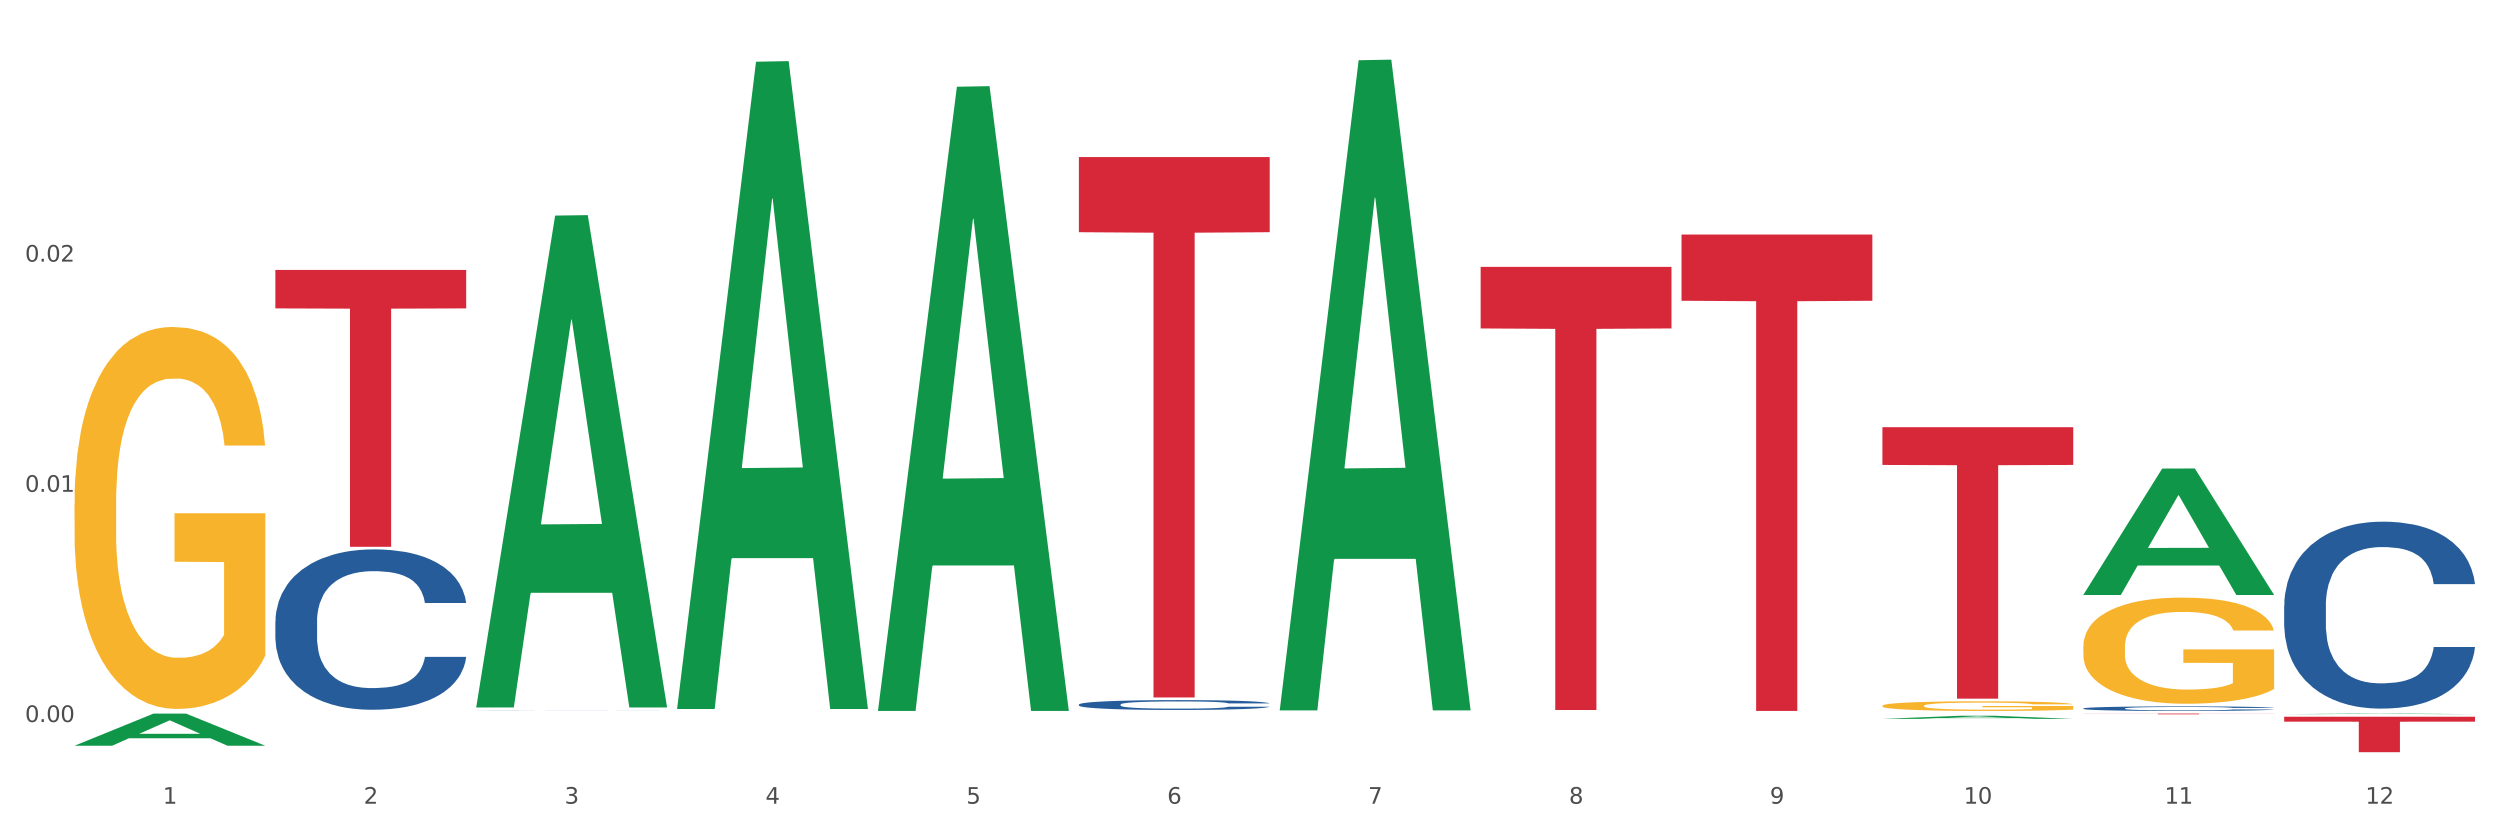
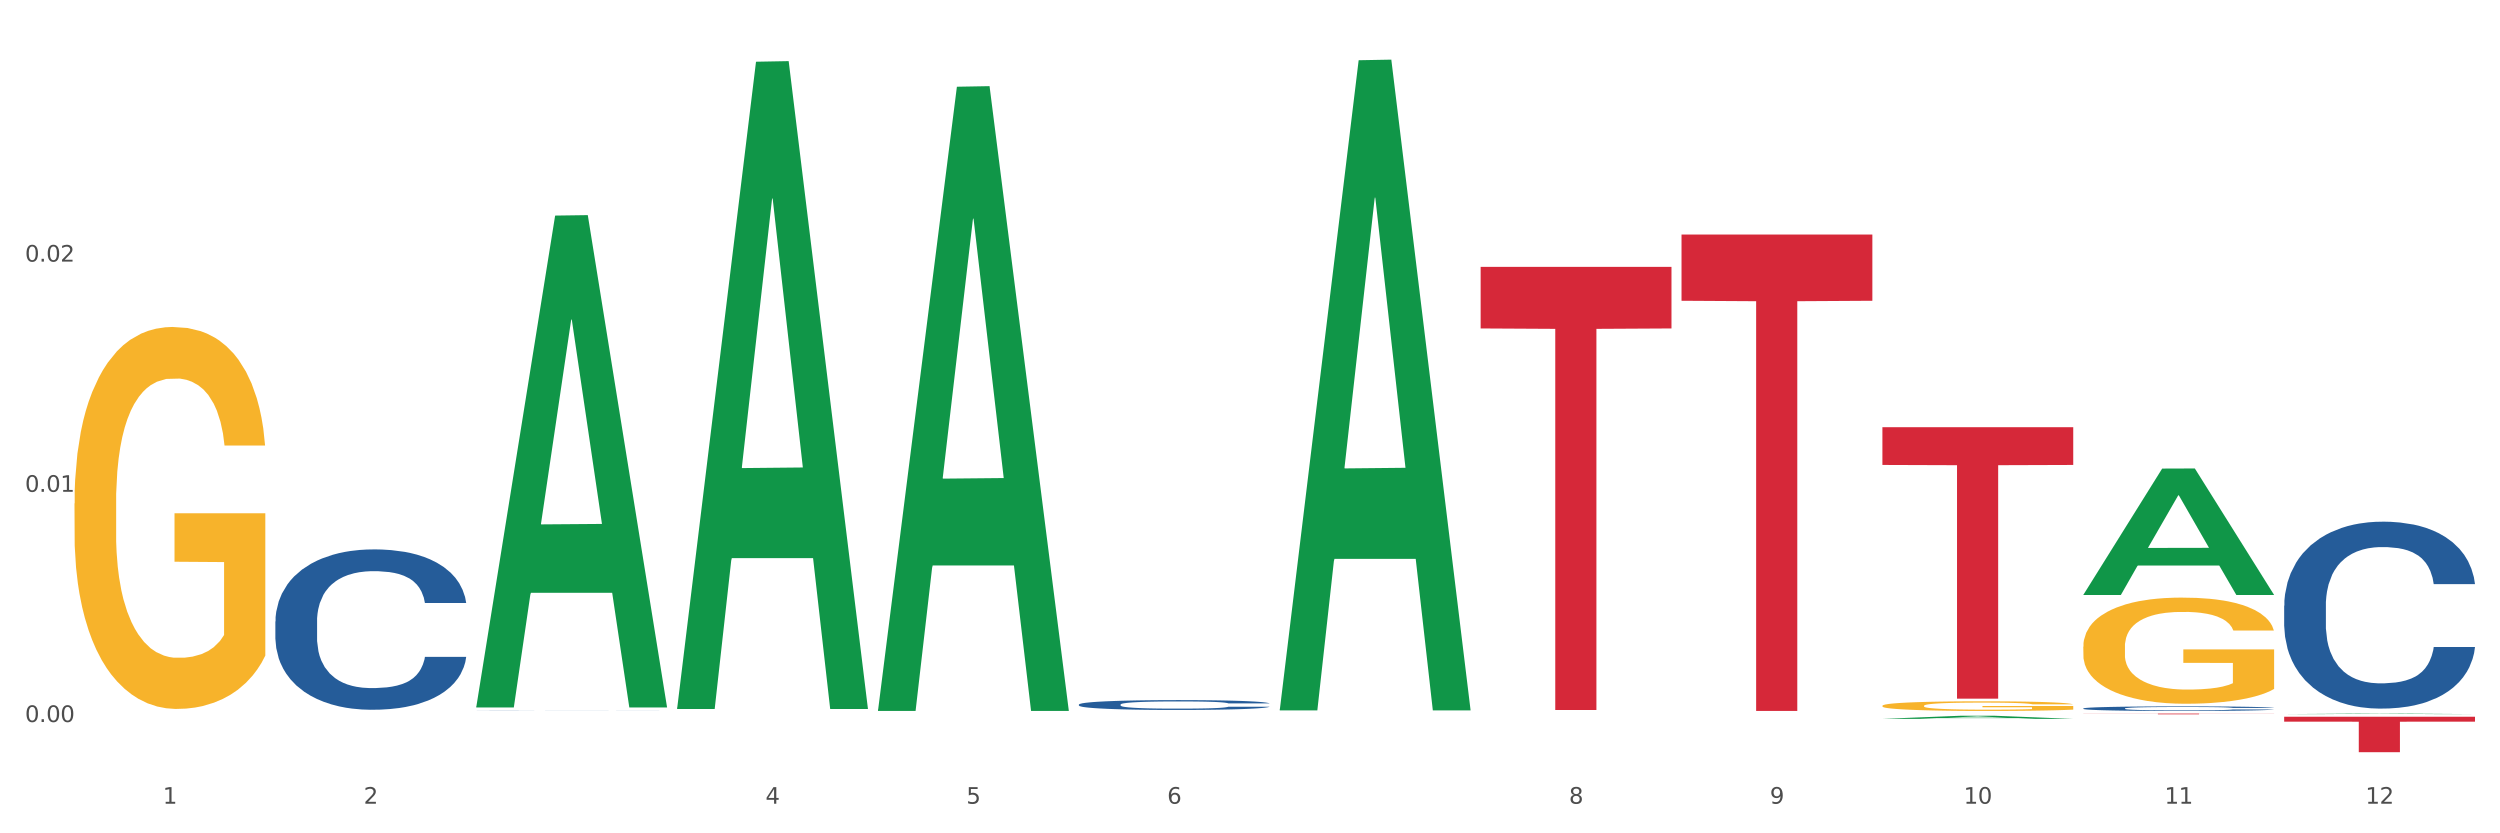
<svg xmlns="http://www.w3.org/2000/svg" xmlns:xlink="http://www.w3.org/1999/xlink" width="1080pt" height="360pt" viewBox="0 0 1080 360" version="1.1">
  <rect x="0" y="0" width="1080" height="360" fill="#333333" stroke="none" />
  <defs>
    <style type="text/css">*{stroke-linejoin: round; stroke-linecap: butt}</style>
  </defs>
  <g id="figure_1">
    <g id="patch_1">
      <path d="M 0 360  L 1080 360  L 1080 0  L 0 0  z " style="fill: #ffffff; stroke: #ffffff; stroke-linejoin: miter" />
    </g>
    <g id="axes_1">
      <g id="matplotlib.axis_1">
        <g id="xtick_1">
          <g id="text_1">
            <g style="fill: #4d4d4d" transform="translate(70.342 347.204) scale(0.096 -0.096)">
              <defs>
                <path id="DejaVuSans-31" d="M 794 531  L 1825 531  L 1825 4091  L 703 3866  L 703 4441  L 1819 4666  L 2450 4666  L 2450 531  L 3481 531  L 3481 0  L 794 0  L 794 531  z " transform="scale(0.016)" />
              </defs>
              <use xlink:href="#DejaVuSans-31" />
            </g>
          </g>
        </g>
        <g id="xtick_2">
          <g id="text_2">
            <g style="fill: #4d4d4d" transform="translate(157.122 347.204) scale(0.096 -0.096)">
              <defs>
                <path id="DejaVuSans-32" d="M 1228 531  L 3431 531  L 3431 0  L 469 0  L 469 531  Q 828 903 1448 1529  Q 2069 2156 2228 2338  Q 2531 2678 2651 2914  Q 2772 3150 2772 3378  Q 2772 3750 2511 3984  Q 2250 4219 1831 4219  Q 1534 4219 1204 4116  Q 875 4013 500 3803  L 500 4441  Q 881 4594 1212 4672  Q 1544 4750 1819 4750  Q 2544 4750 2975 4387  Q 3406 4025 3406 3419  Q 3406 3131 3298 2873  Q 3191 2616 2906 2266  Q 2828 2175 2409 1742  Q 1991 1309 1228 531  z " transform="scale(0.016)" />
              </defs>
              <use xlink:href="#DejaVuSans-32" />
            </g>
          </g>
        </g>
        <g id="xtick_3">
          <g id="text_3">
            <g style="fill: #4d4d4d" transform="translate(243.902 347.204) scale(0.096 -0.096)">
              <defs>
-                 <path id="DejaVuSans-33" d="M 2597 2516  Q 3050 2419 3304 2112  Q 3559 1806 3559 1356  Q 3559 666 3084 287  Q 2609 -91 1734 -91  Q 1441 -91 1130 -33  Q 819 25 488 141  L 488 750  Q 750 597 1062 519  Q 1375 441 1716 441  Q 2309 441 2620 675  Q 2931 909 2931 1356  Q 2931 1769 2642 2001  Q 2353 2234 1838 2234  L 1294 2234  L 1294 2753  L 1863 2753  Q 2328 2753 2575 2939  Q 2822 3125 2822 3475  Q 2822 3834 2567 4026  Q 2313 4219 1838 4219  Q 1578 4219 1281 4162  Q 984 4106 628 3988  L 628 4550  Q 988 4650 1302 4700  Q 1616 4750 1894 4750  Q 2613 4750 3031 4423  Q 3450 4097 3450 3541  Q 3450 3153 3228 2886  Q 3006 2619 2597 2516  z " transform="scale(0.016)" />
-               </defs>
+                 </defs>
              <use xlink:href="#DejaVuSans-33" />
            </g>
          </g>
        </g>
        <g id="xtick_4">
          <g id="text_4">
            <g style="fill: #4d4d4d" transform="translate(330.683 347.204) scale(0.096 -0.096)">
              <defs>
                <path id="DejaVuSans-34" d="M 2419 4116  L 825 1625  L 2419 1625  L 2419 4116  z M 2253 4666  L 3047 4666  L 3047 1625  L 3713 1625  L 3713 1100  L 3047 1100  L 3047 0  L 2419 0  L 2419 1100  L 313 1100  L 313 1709  L 2253 4666  z " transform="scale(0.016)" />
              </defs>
              <use xlink:href="#DejaVuSans-34" />
            </g>
          </g>
        </g>
        <g id="xtick_5">
          <g id="text_5">
            <g style="fill: #4d4d4d" transform="translate(417.463 347.204) scale(0.096 -0.096)">
              <defs>
                <path id="DejaVuSans-35" d="M 691 4666  L 3169 4666  L 3169 4134  L 1269 4134  L 1269 2991  Q 1406 3038 1543 3061  Q 1681 3084 1819 3084  Q 2600 3084 3056 2656  Q 3513 2228 3513 1497  Q 3513 744 3044 326  Q 2575 -91 1722 -91  Q 1428 -91 1123 -41  Q 819 9 494 109  L 494 744  Q 775 591 1075 516  Q 1375 441 1709 441  Q 2250 441 2565 725  Q 2881 1009 2881 1497  Q 2881 1984 2565 2268  Q 2250 2553 1709 2553  Q 1456 2553 1204 2497  Q 953 2441 691 2322  L 691 4666  z " transform="scale(0.016)" />
              </defs>
              <use xlink:href="#DejaVuSans-35" />
            </g>
          </g>
        </g>
        <g id="xtick_6">
          <g id="text_6">
            <g style="fill: #4d4d4d" transform="translate(504.243 347.204) scale(0.096 -0.096)">
              <defs>
                <path id="DejaVuSans-36" d="M 2113 2584  Q 1688 2584 1439 2293  Q 1191 2003 1191 1497  Q 1191 994 1439 701  Q 1688 409 2113 409  Q 2538 409 2786 701  Q 3034 994 3034 1497  Q 3034 2003 2786 2293  Q 2538 2584 2113 2584  z M 3366 4563  L 3366 3988  Q 3128 4100 2886 4159  Q 2644 4219 2406 4219  Q 1781 4219 1451 3797  Q 1122 3375 1075 2522  Q 1259 2794 1537 2939  Q 1816 3084 2150 3084  Q 2853 3084 3261 2657  Q 3669 2231 3669 1497  Q 3669 778 3244 343  Q 2819 -91 2113 -91  Q 1303 -91 875 529  Q 447 1150 447 2328  Q 447 3434 972 4092  Q 1497 4750 2381 4750  Q 2619 4750 2861 4703  Q 3103 4656 3366 4563  z " transform="scale(0.016)" />
              </defs>
              <use xlink:href="#DejaVuSans-36" />
            </g>
          </g>
        </g>
        <g id="xtick_7">
          <g id="text_7">
            <g style="fill: #4d4d4d" transform="translate(591.024 347.204) scale(0.096 -0.096)">
              <defs>
-                 <path id="DejaVuSans-37" d="M 525 4666  L 3525 4666  L 3525 4397  L 1831 0  L 1172 0  L 2766 4134  L 525 4134  L 525 4666  z " transform="scale(0.016)" />
-               </defs>
+                 </defs>
              <use xlink:href="#DejaVuSans-37" />
            </g>
          </g>
        </g>
        <g id="xtick_8">
          <g id="text_8">
            <g style="fill: #4d4d4d" transform="translate(677.804 347.204) scale(0.096 -0.096)">
              <defs>
                <path id="DejaVuSans-38" d="M 2034 2216  Q 1584 2216 1326 1975  Q 1069 1734 1069 1313  Q 1069 891 1326 650  Q 1584 409 2034 409  Q 2484 409 2743 651  Q 3003 894 3003 1313  Q 3003 1734 2745 1975  Q 2488 2216 2034 2216  z M 1403 2484  Q 997 2584 770 2862  Q 544 3141 544 3541  Q 544 4100 942 4425  Q 1341 4750 2034 4750  Q 2731 4750 3128 4425  Q 3525 4100 3525 3541  Q 3525 3141 3298 2862  Q 3072 2584 2669 2484  Q 3125 2378 3379 2068  Q 3634 1759 3634 1313  Q 3634 634 3220 271  Q 2806 -91 2034 -91  Q 1263 -91 848 271  Q 434 634 434 1313  Q 434 1759 690 2068  Q 947 2378 1403 2484  z M 1172 3481  Q 1172 3119 1398 2916  Q 1625 2713 2034 2713  Q 2441 2713 2670 2916  Q 2900 3119 2900 3481  Q 2900 3844 2670 4047  Q 2441 4250 2034 4250  Q 1625 4250 1398 4047  Q 1172 3844 1172 3481  z " transform="scale(0.016)" />
              </defs>
              <use xlink:href="#DejaVuSans-38" />
            </g>
          </g>
        </g>
        <g id="xtick_9">
          <g id="text_9">
            <g style="fill: #4d4d4d" transform="translate(764.584 347.204) scale(0.096 -0.096)">
              <defs>
                <path id="DejaVuSans-39" d="M 703 97  L 703 672  Q 941 559 1184 500  Q 1428 441 1663 441  Q 2288 441 2617 861  Q 2947 1281 2994 2138  Q 2813 1869 2534 1725  Q 2256 1581 1919 1581  Q 1219 1581 811 2004  Q 403 2428 403 3163  Q 403 3881 828 4315  Q 1253 4750 1959 4750  Q 2769 4750 3195 4129  Q 3622 3509 3622 2328  Q 3622 1225 3098 567  Q 2575 -91 1691 -91  Q 1453 -91 1209 -44  Q 966 3 703 97  z M 1959 2075  Q 2384 2075 2632 2365  Q 2881 2656 2881 3163  Q 2881 3666 2632 3958  Q 2384 4250 1959 4250  Q 1534 4250 1286 3958  Q 1038 3666 1038 3163  Q 1038 2656 1286 2365  Q 1534 2075 1959 2075  z " transform="scale(0.016)" />
              </defs>
              <use xlink:href="#DejaVuSans-39" />
            </g>
          </g>
        </g>
        <g id="xtick_10">
          <g id="text_10">
            <g style="fill: #4d4d4d" transform="translate(848.311 347.204) scale(0.096 -0.096)">
              <defs>
                <path id="DejaVuSans-30" d="M 2034 4250  Q 1547 4250 1301 3770  Q 1056 3291 1056 2328  Q 1056 1369 1301 889  Q 1547 409 2034 409  Q 2525 409 2770 889  Q 3016 1369 3016 2328  Q 3016 3291 2770 3770  Q 2525 4250 2034 4250  z M 2034 4750  Q 2819 4750 3233 4129  Q 3647 3509 3647 2328  Q 3647 1150 3233 529  Q 2819 -91 2034 -91  Q 1250 -91 836 529  Q 422 1150 422 2328  Q 422 3509 836 4129  Q 1250 4750 2034 4750  z " transform="scale(0.016)" />
              </defs>
              <use xlink:href="#DejaVuSans-31" />
              <use xlink:href="#DejaVuSans-30" transform="translate(63.623 0)" />
            </g>
          </g>
        </g>
        <g id="xtick_11">
          <g id="text_11">
            <g style="fill: #4d4d4d" transform="translate(935.091 347.204) scale(0.096 -0.096)">
              <use xlink:href="#DejaVuSans-31" />
              <use xlink:href="#DejaVuSans-31" transform="translate(63.623 0)" />
            </g>
          </g>
        </g>
        <g id="xtick_12">
          <g id="text_12">
            <g style="fill: #4d4d4d" transform="translate(1021.871 347.204) scale(0.096 -0.096)">
              <use xlink:href="#DejaVuSans-31" />
              <use xlink:href="#DejaVuSans-32" transform="translate(63.623 0)" />
            </g>
          </g>
        </g>
        <g id="xtick_13" />
        <g id="xtick_14" />
        <g id="xtick_15" />
        <g id="xtick_16" />
        <g id="xtick_17" />
        <g id="xtick_18" />
        <g id="xtick_19" />
        <g id="xtick_20" />
        <g id="xtick_21" />
        <g id="xtick_22" />
        <g id="xtick_23" />
      </g>
      <g id="matplotlib.axis_2">
        <g id="ytick_1">
          <g id="text_13">
            <g style="fill: #4d4d4d" transform="translate(10.8 311.912) scale(0.096 -0.096)">
              <defs>
                <path id="DejaVuSans-2e" d="M 684 794  L 1344 794  L 1344 0  L 684 0  L 684 794  z " transform="scale(0.016)" />
              </defs>
              <use xlink:href="#DejaVuSans-30" />
              <use xlink:href="#DejaVuSans-2e" transform="translate(63.623 0)" />
              <use xlink:href="#DejaVuSans-30" transform="translate(95.41 0)" />
              <use xlink:href="#DejaVuSans-30" transform="translate(159.033 0)" />
            </g>
          </g>
        </g>
        <g id="ytick_2">
          <g id="text_14">
            <g style="fill: #4d4d4d" transform="translate(10.8 212.467) scale(0.096 -0.096)">
              <use xlink:href="#DejaVuSans-30" />
              <use xlink:href="#DejaVuSans-2e" transform="translate(63.623 0)" />
              <use xlink:href="#DejaVuSans-30" transform="translate(95.41 0)" />
              <use xlink:href="#DejaVuSans-31" transform="translate(159.033 0)" />
            </g>
          </g>
        </g>
        <g id="ytick_3">
          <g id="text_15">
            <g style="fill: #4d4d4d" transform="translate(10.8 113.022) scale(0.096 -0.096)">
              <use xlink:href="#DejaVuSans-30" />
              <use xlink:href="#DejaVuSans-2e" transform="translate(63.623 0)" />
              <use xlink:href="#DejaVuSans-30" transform="translate(95.41 0)" />
              <use xlink:href="#DejaVuSans-32" transform="translate(159.033 0)" />
            </g>
          </g>
        </g>
        <g id="ytick_4" />
        <g id="ytick_5" />
        <g id="ytick_6" />
      </g>
      <g id="PolyCollection_1">
-         <path d="M 32.175 322.144  L 32.26 322.131  L 66.256 308.287  L 80.365 308.274  L 114.616 322.17  L 98.298 322.17  L 90.904 318.934  L 55.803 318.934  L 55.548 318.986  L 48.408 322.17  L 32.175 322.17  L 32.175 322.144  L 60.222 317.003  L 86.484 316.99  L 73.481 311.235  L 73.311 311.209  L 73.141 311.248  L 60.137 316.99  L 60.222 317.003  L 32.175 322.144  z " clip-path="url(#p5ba267d1bf)" style="fill: #109648" />
        <path d="M 813.198 304.893  L 813.295 304.889  L 813.295 304.752  L 813.49 304.634  L 814.463 304.349  L 815.923 304.113  L 816.994 303.987  L 818.065 303.884  L 819.33 303.781  L 820.887 303.675  L 823.71 303.519  L 825.462 303.439  L 827.603 303.355  L 831.497 303.233  L 834.319 303.165  L 837.239 303.108  L 842.009 303.039  L 845.123 303.009  L 848.433 302.986  L 852.423 302.971  L 855.441 302.967  L 862.059 302.978  L 867.705 303.012  L 870.43 303.039  L 873.934 303.085  L 875.783 303.115  L 878.801 303.176  L 881.915 303.256  L 884.057 303.325  L 887.269 303.454  L 889.702 303.583  L 891.941 303.743  L 893.109 303.854  L 893.985 303.956  L 894.763 304.074  L 895.542 304.261  L 878.022 304.261  L 877.341 304.128  L 876.27 304.002  L 874.713 303.88  L 873.35 303.804  L 871.014 303.709  L 868.873 303.648  L 866.634 303.602  L 863.909 303.564  L 861.767 303.545  L 858.75 303.53  L 852.813 303.534  L 848.822 303.564  L 846.097 303.602  L 844.345 303.637  L 842.787 303.675  L 841.035 303.728  L 838.991 303.808  L 837.531 303.88  L 836.071 303.972  L 834.903 304.063  L 833.833 304.17  L 832.957 304.284  L 832.275 304.402  L 831.691 304.547  L 831.205 304.786  L 831.205 305.308  L 831.399 305.426  L 831.886 305.582  L 832.47 305.7  L 833.443 305.841  L 834.319 305.936  L 835.974 306.073  L 837.823 306.187  L 839.283 306.259  L 840.743 306.32  L 843.274 306.404  L 846.097 306.473  L 848.53 306.514  L 851.839 306.553  L 854.078 306.568  L 856.025 306.575  L 860.794 306.575  L 864.201 306.564  L 867.997 306.537  L 870.917 306.503  L 873.35 306.461  L 876.075 306.393  L 877.827 306.328  L 877.827 305.532  L 856.414 305.529  L 856.414 304.999  L 895.639 304.999  L 895.639 306.553  L 893.985 306.632  L 892.135 306.705  L 890.189 306.769  L 887.269 306.849  L 883.765 306.926  L 880.65 306.979  L 877.341 307.025  L 873.447 307.066  L 868.386 307.104  L 865.271 307.12  L 861.378 307.131  L 856.803 307.135  L 852.813 307.127  L 848.919 307.108  L 844.831 307.074  L 840.841 307.025  L 837.823 306.975  L 834.806 306.914  L 831.594 306.834  L 829.063 306.758  L 827.117 306.69  L 824.975 306.602  L 822.639 306.488  L 820.887 306.385  L 819.33 306.278  L 817.675 306.141  L 816.507 306.023  L 815.339 305.875  L 814.658 305.765  L 813.879 305.593  L 813.295 305.353  L 813.198 304.893  z " clip-path="url(#p5ba267d1bf)" style="fill: #f7b32b" />
        <path d="M 899.978 279.356  L 900.076 279.314  L 900.076 277.806  L 900.27 276.508  L 901.244 273.366  L 902.704 270.77  L 903.774 269.388  L 904.845 268.257  L 906.11 267.126  L 907.668 265.953  L 910.49 264.236  L 912.242 263.356  L 914.384 262.435  L 918.277 261.095  L 921.1 260.341  L 924.02 259.713  L 928.789 258.959  L 931.904 258.624  L 935.213 258.372  L 939.204 258.205  L 942.221 258.163  L 948.84 258.289  L 954.485 258.666  L 957.21 258.959  L 960.714 259.461  L 962.564 259.796  L 965.581 260.466  L 968.696 261.346  L 970.837 262.1  L 974.049 263.524  L 976.482 264.948  L 978.721 266.707  L 979.889 267.922  L 980.765 269.053  L 981.544 270.351  L 982.322 272.403  L 964.802 272.403  L 964.121 270.937  L 963.05 269.555  L 961.493 268.215  L 960.13 267.377  L 957.794 266.33  L 955.653 265.66  L 953.414 265.157  L 950.689 264.739  L 948.548 264.529  L 945.53 264.362  L 939.593 264.404  L 935.602 264.739  L 932.877 265.157  L 931.125 265.534  L 929.568 265.953  L 927.816 266.54  L 925.772 267.419  L 924.312 268.215  L 922.852 269.22  L 921.684 270.225  L 920.613 271.398  L 919.737 272.654  L 919.056 273.953  L 918.472 275.544  L 917.985 278.183  L 917.985 283.921  L 918.18 285.219  L 918.666 286.937  L 919.25 288.235  L 920.224 289.785  L 921.1 290.832  L 922.754 292.34  L 924.604 293.596  L 926.064 294.392  L 927.524 295.062  L 930.054 295.983  L 932.877 296.737  L 935.31 297.198  L 938.62 297.617  L 940.858 297.784  L 942.805 297.868  L 947.574 297.868  L 950.981 297.742  L 954.777 297.449  L 957.697 297.072  L 960.13 296.612  L 962.856 295.858  L 964.608 295.146  L 964.608 286.392  L 943.194 286.35  L 943.194 280.529  L 982.42 280.529  L 982.42 297.617  L 980.765 298.496  L 978.916 299.292  L 976.969 300.004  L 974.049 300.884  L 970.545 301.721  L 967.43 302.308  L 964.121 302.81  L 960.228 303.271  L 955.166 303.69  L 952.052 303.857  L 948.158 303.983  L 943.584 304.025  L 939.593 303.941  L 935.7 303.732  L 931.612 303.355  L 927.621 302.81  L 924.604 302.266  L 921.586 301.596  L 918.374 300.716  L 915.844 299.879  L 913.897 299.125  L 911.756 298.161  L 909.42 296.905  L 907.668 295.774  L 906.11 294.601  L 904.456 293.093  L 903.288 291.795  L 902.12 290.162  L 901.438 288.947  L 900.66 287.062  L 900.076 284.424  L 899.978 279.356  z " clip-path="url(#p5ba267d1bf)" style="fill: #f7b32b" />
        <path d="M 32.175 217.501  L 32.272 217.35  L 32.272 211.925  L 32.467 207.253  L 33.44 195.95  L 34.9 186.606  L 35.971 181.632  L 37.042 177.563  L 38.307 173.494  L 39.864 169.274  L 42.687 163.095  L 44.439 159.93  L 46.58 156.615  L 50.474 151.792  L 53.296 149.079  L 56.216 146.819  L 60.986 144.106  L 64.1 142.9  L 67.41 141.996  L 71.4 141.393  L 74.418 141.243  L 81.036 141.695  L 86.682 143.051  L 89.407 144.106  L 92.911 145.915  L 94.76 147.12  L 97.778 149.532  L 100.892 152.696  L 103.034 155.409  L 106.246 160.533  L 108.679 165.657  L 110.918 171.987  L 112.086 176.358  L 112.962 180.427  L 113.74 185.099  L 114.519 192.483  L 96.999 192.483  L 96.318 187.209  L 95.247 182.235  L 93.69 177.413  L 92.327 174.398  L 89.991 170.631  L 87.85 168.219  L 85.611 166.411  L 82.886 164.904  L 80.744 164.15  L 77.727 163.547  L 71.79 163.698  L 67.799 164.904  L 65.074 166.411  L 63.322 167.767  L 61.764 169.274  L 60.012 171.384  L 57.968 174.549  L 56.508 177.413  L 55.048 181.03  L 53.88 184.647  L 52.81 188.866  L 51.934 193.388  L 51.252 198.06  L 50.668 203.787  L 50.182 213.281  L 50.182 233.928  L 50.376 238.6  L 50.863 244.779  L 51.447 249.451  L 52.42 255.027  L 53.296 258.795  L 54.951 264.221  L 56.8 268.742  L 58.26 271.605  L 59.72 274.017  L 62.251 277.332  L 65.074 280.045  L 67.507 281.703  L 70.816 283.21  L 73.055 283.813  L 75.002 284.114  L 79.771 284.114  L 83.178 283.662  L 86.974 282.607  L 89.894 281.251  L 92.327 279.593  L 95.052 276.88  L 96.804 274.318  L 96.804 242.82  L 75.391 242.669  L 75.391 221.721  L 114.616 221.721  L 114.616 283.21  L 112.962 286.375  L 111.112 289.238  L 109.166 291.8  L 106.246 294.965  L 102.742 297.979  L 99.627 300.089  L 96.318 301.898  L 92.424 303.556  L 87.363 305.063  L 84.248 305.665  L 80.355 306.118  L 75.78 306.268  L 71.79 305.967  L 67.896 305.213  L 63.808 303.857  L 59.818 301.898  L 56.8 299.939  L 53.783 297.527  L 50.571 294.362  L 48.04 291.348  L 46.094 288.635  L 43.952 285.169  L 41.616 280.648  L 39.864 276.579  L 38.307 272.359  L 36.652 266.933  L 35.484 262.261  L 34.316 256.384  L 33.635 252.013  L 32.856 245.231  L 32.272 235.737  L 32.175 217.501  z " clip-path="url(#p5ba267d1bf)" style="fill: #f7b32b" />
        <path d="M 813.198 184.559  L 895.639 184.559  L 895.639 200.857  L 863.21 200.967  L 863.21 301.837  L 845.432 301.837  L 845.432 200.967  L 813.198 200.857  L 813.198 184.669  L 813.198 184.559  z " clip-path="url(#p5ba267d1bf)" style="fill: #d62839" />
        <path d="M 726.418 101.331  L 808.859 101.331  L 808.859 129.931  L 776.429 130.124  L 776.429 307.135  L 758.652 307.135  L 758.652 130.124  L 726.418 129.931  L 726.418 101.524  L 726.418 101.331  z " clip-path="url(#p5ba267d1bf)" style="fill: #d62839" />
        <path d="M 639.637 115.287  L 722.079 115.287  L 722.079 141.889  L 689.649 142.069  L 689.649 306.715  L 671.872 306.715  L 671.872 142.069  L 639.637 141.889  L 639.637 115.466  L 639.637 115.287  z " clip-path="url(#p5ba267d1bf)" style="fill: #d62839" />
-         <path d="M 466.077 67.867  L 548.518 67.867  L 548.518 100.308  L 516.088 100.527  L 516.088 301.312  L 498.311 301.312  L 498.311 100.527  L 466.077 100.308  L 466.077 68.086  L 466.077 67.867  z " clip-path="url(#p5ba267d1bf)" style="fill: #d62839" />
-         <path d="M 118.955 116.607  L 201.397 116.607  L 201.397 133.227  L 168.967 133.34  L 168.967 236.205  L 151.189 236.205  L 151.189 133.34  L 118.955 133.227  L 118.955 116.719  L 118.955 116.607  z " clip-path="url(#p5ba267d1bf)" style="fill: #d62839" />
        <path d="M 118.955 268.466  L 119.053 268.403  L 119.053 266.631  L 119.345 264.227  L 120.417 259.798  L 121.781 256.444  L 124.12 252.521  L 125.387 250.876  L 127.044 249.041  L 130.454 246.067  L 134.352 243.536  L 137.081 242.144  L 139.127 241.258  L 143.707 239.676  L 146.338 238.98  L 149.067 238.411  L 151.406 238.031  L 155.304 237.588  L 158.422 237.399  L 162.028 237.335  L 165.048 237.399  L 169.044 237.652  L 174.891 238.411  L 177.132 238.854  L 180.153 239.613  L 183.271 240.626  L 185.805 241.638  L 188.728 243.093  L 191.749 244.992  L 194.673 247.396  L 196.719 249.611  L 198.376 251.952  L 199.837 254.799  L 200.909 257.9  L 201.397 260.494  L 183.564 260.494  L 183.076 258.153  L 182.102 255.622  L 181.127 253.913  L 180.055 252.521  L 178.399 250.939  L 176.937 249.927  L 174.501 248.725  L 172.26 247.965  L 170.408 247.523  L 168.167 247.143  L 163.392 246.763  L 159.981 246.763  L 157.837 246.89  L 155.206 247.206  L 152.965 247.649  L 150.334 248.408  L 148.287 249.231  L 146.241 250.307  L 145.071 251.066  L 143.317 252.458  L 142.148 253.597  L 140.589 255.558  L 139.712 256.95  L 138.153 260.557  L 137.471 263.215  L 137.178 265.05  L 136.983 267.074  L 136.983 276.945  L 137.568 281.374  L 138.055 283.273  L 138.835 285.424  L 140.297 288.208  L 142.44 290.929  L 144.682 292.89  L 146.533 294.093  L 148.287 294.979  L 150.041 295.675  L 152.185 296.307  L 153.939 296.687  L 156.57 297.067  L 159.689 297.256  L 162.125 297.256  L 167.095 296.94  L 169.336 296.624  L 171.48 296.181  L 173.819 295.485  L 175.67 294.725  L 176.742 294.156  L 178.496 292.954  L 179.861 291.688  L 181.03 290.233  L 181.81 288.967  L 182.687 287.069  L 183.369 284.918  L 183.564 283.779  L 201.397 283.779  L 201.007 286.057  L 200.325 288.271  L 198.96 291.245  L 197.889 292.954  L 196.232 295.042  L 194.478 296.813  L 192.042 298.775  L 189.8 300.23  L 187.462 301.496  L 184.928 302.635  L 180.348 304.217  L 178.691 304.66  L 175.183 305.419  L 172.454 305.862  L 168.459 306.305  L 164.366 306.558  L 160.079 306.621  L 156.278 306.495  L 152.088 306.115  L 149.457 305.735  L 146.533 305.166  L 143.123 304.28  L 139.907 303.204  L 136.886 301.939  L 134.06 300.483  L 131.429 298.838  L 128.018 296.117  L 125.484 293.46  L 123.633 290.992  L 122.366 288.904  L 121.099 286.247  L 120.417 284.412  L 119.345 279.982  L 118.955 275.87  L 118.955 268.466  z " clip-path="url(#p5ba267d1bf)" style="fill: #255c99" />
        <path d="M 205.736 306.781  L 205.833 306.781  L 205.833 306.779  L 206.125 306.777  L 207.197 306.772  L 208.562 306.769  L 210.9 306.764  L 212.167 306.763  L 213.824 306.761  L 217.235 306.758  L 221.133 306.755  L 223.861 306.753  L 225.907 306.752  L 230.488 306.751  L 233.119 306.75  L 235.847 306.749  L 238.186 306.749  L 242.084 306.749  L 245.202 306.748  L 248.808 306.748  L 251.829 306.748  L 255.824 306.749  L 261.671 306.749  L 263.912 306.75  L 266.933 306.751  L 270.052 306.752  L 272.585 306.753  L 275.509 306.754  L 278.53 306.756  L 281.453 306.759  L 283.499 306.761  L 285.156 306.764  L 286.618 306.767  L 287.69 306.77  L 288.177 306.773  L 270.344 306.773  L 269.857 306.77  L 268.882 306.768  L 267.908 306.766  L 266.836 306.764  L 265.179 306.763  L 263.717 306.762  L 261.281 306.76  L 259.04 306.76  L 257.188 306.759  L 254.947 306.759  L 250.172 306.758  L 246.761 306.758  L 244.618 306.758  L 241.986 306.759  L 239.745 306.759  L 237.114 306.76  L 235.068 306.761  L 233.021 306.762  L 231.852 306.763  L 230.098 306.764  L 228.928 306.766  L 227.369 306.768  L 226.492 306.769  L 224.933 306.773  L 224.251 306.776  L 223.959 306.778  L 223.764 306.78  L 223.764 306.79  L 224.348 306.795  L 224.836 306.797  L 225.615 306.799  L 227.077 306.802  L 229.221 306.805  L 231.462 306.807  L 233.314 306.809  L 235.068 306.81  L 236.822 306.81  L 238.966 306.811  L 240.72 306.811  L 243.351 306.812  L 246.469 306.812  L 248.905 306.812  L 253.875 306.812  L 256.116 306.811  L 258.26 306.811  L 260.599 306.81  L 262.451 306.809  L 263.523 306.809  L 265.277 306.807  L 266.641 306.806  L 267.81 306.805  L 268.59 306.803  L 269.467 306.801  L 270.149 306.799  L 270.344 306.798  L 288.177 306.798  L 287.787 306.8  L 287.105 306.802  L 285.741 306.806  L 284.669 306.807  L 283.012 306.81  L 281.258 306.812  L 278.822 306.814  L 276.581 306.815  L 274.242 306.817  L 271.708 306.818  L 267.128 306.819  L 265.472 306.82  L 261.963 306.821  L 259.235 306.821  L 255.239 306.822  L 251.147 306.822  L 246.859 306.822  L 243.058 306.822  L 238.868 306.821  L 236.237 306.821  L 233.314 306.82  L 229.903 306.82  L 226.687 306.818  L 223.666 306.817  L 220.84 306.815  L 218.209 306.814  L 214.798 306.811  L 212.265 306.808  L 210.413 306.805  L 209.146 306.803  L 207.88 306.8  L 207.197 306.798  L 206.125 306.794  L 205.736 306.789  L 205.736 306.781  z " clip-path="url(#p5ba267d1bf)" style="fill: #255c99" />
        <path d="M 899.978 308.265  L 982.42 308.265  L 982.42 308.31  L 949.99 308.31  L 949.99 308.587  L 932.213 308.587  L 932.213 308.31  L 899.978 308.31  L 899.978 308.265  L 899.978 308.265  z " clip-path="url(#p5ba267d1bf)" style="fill: #d62839" />
        <path d="M 899.978 306.045  L 900.076 306.043  L 900.076 305.992  L 900.368 305.923  L 901.44 305.797  L 902.804 305.701  L 905.143 305.589  L 906.41 305.542  L 908.067 305.489  L 911.477 305.404  L 915.375 305.332  L 918.104 305.292  L 920.15 305.267  L 924.73 305.222  L 927.361 305.202  L 930.09 305.186  L 932.429 305.175  L 936.327 305.162  L 939.445 305.157  L 943.051 305.155  L 946.071 305.157  L 950.067 305.164  L 955.914 305.186  L 958.155 305.198  L 961.176 305.22  L 964.294 305.249  L 966.828 305.278  L 969.751 305.32  L 972.772 305.374  L 975.696 305.442  L 977.742 305.506  L 979.399 305.573  L 980.86 305.654  L 981.932 305.743  L 982.42 305.817  L 964.587 305.817  L 964.099 305.75  L 963.125 305.678  L 962.15 305.629  L 961.078 305.589  L 959.422 305.544  L 957.96 305.515  L 955.524 305.48  L 953.283 305.459  L 951.431 305.446  L 949.19 305.435  L 944.415 305.424  L 941.004 305.424  L 938.86 305.428  L 936.229 305.437  L 933.988 305.45  L 931.357 305.471  L 929.31 305.495  L 927.264 305.526  L 926.095 305.547  L 924.34 305.587  L 923.171 305.62  L 921.612 305.676  L 920.735 305.715  L 919.176 305.819  L 918.494 305.895  L 918.201 305.947  L 918.006 306.005  L 918.006 306.287  L 918.591 306.413  L 919.078 306.468  L 919.858 306.529  L 921.32 306.609  L 923.463 306.686  L 925.705 306.743  L 927.556 306.777  L 929.31 306.802  L 931.064 306.822  L 933.208 306.84  L 934.962 306.851  L 937.593 306.862  L 940.712 306.867  L 943.148 306.867  L 948.118 306.858  L 950.359 306.849  L 952.503 306.837  L 954.842 306.817  L 956.693 306.795  L 957.765 306.779  L 959.519 306.744  L 960.884 306.708  L 962.053 306.667  L 962.833 306.63  L 963.71 306.576  L 964.392 306.515  L 964.587 306.482  L 982.42 306.482  L 982.03 306.547  L 981.348 306.611  L 979.983 306.696  L 978.912 306.744  L 977.255 306.804  L 975.501 306.855  L 973.065 306.911  L 970.823 306.952  L 968.485 306.988  L 965.951 307.021  L 961.371 307.066  L 959.714 307.079  L 956.206 307.101  L 953.477 307.113  L 949.482 307.126  L 945.389 307.133  L 941.102 307.135  L 937.301 307.131  L 933.111 307.12  L 930.48 307.11  L 927.556 307.093  L 924.146 307.068  L 920.93 307.037  L 917.909 307.001  L 915.083 306.96  L 912.452 306.913  L 909.041 306.835  L 906.507 306.759  L 904.656 306.688  L 903.389 306.629  L 902.122 306.553  L 901.44 306.5  L 900.368 306.374  L 899.978 306.256  L 899.978 306.045  z " clip-path="url(#p5ba267d1bf)" style="fill: #255c99" />
        <path d="M 466.077 304.357  L 466.174 304.354  L 466.174 304.245  L 466.466 304.097  L 467.538 303.824  L 468.903 303.618  L 471.241 303.377  L 472.508 303.275  L 474.165 303.162  L 477.576 302.98  L 481.474 302.824  L 484.202 302.738  L 486.248 302.684  L 490.829 302.586  L 493.46 302.544  L 496.188 302.509  L 498.527 302.485  L 502.425 302.458  L 505.543 302.446  L 509.149 302.442  L 512.17 302.446  L 516.165 302.462  L 522.012 302.509  L 524.253 302.536  L 527.274 302.583  L 530.393 302.645  L 532.926 302.707  L 535.85 302.797  L 538.871 302.913  L 541.794 303.061  L 543.84 303.198  L 545.497 303.342  L 546.959 303.517  L 548.031 303.707  L 548.518 303.867  L 530.685 303.867  L 530.198 303.723  L 529.223 303.567  L 528.249 303.462  L 527.177 303.377  L 525.52 303.279  L 524.058 303.217  L 521.622 303.143  L 519.381 303.096  L 517.529 303.069  L 515.288 303.046  L 510.513 303.022  L 507.102 303.022  L 504.959 303.03  L 502.327 303.05  L 500.086 303.077  L 497.455 303.124  L 495.409 303.174  L 493.362 303.24  L 492.193 303.287  L 490.439 303.373  L 489.269 303.443  L 487.71 303.563  L 486.833 303.649  L 485.274 303.871  L 484.592 304.034  L 484.3 304.147  L 484.105 304.272  L 484.105 304.879  L 484.689 305.151  L 485.177 305.268  L 485.956 305.401  L 487.418 305.572  L 489.562 305.739  L 491.803 305.86  L 493.655 305.934  L 495.409 305.988  L 497.163 306.031  L 499.307 306.07  L 501.061 306.093  L 503.692 306.117  L 506.81 306.128  L 509.246 306.128  L 514.216 306.109  L 516.457 306.09  L 518.601 306.062  L 520.94 306.019  L 522.792 305.973  L 523.864 305.938  L 525.618 305.864  L 526.982 305.786  L 528.151 305.696  L 528.931 305.619  L 529.808 305.502  L 530.49 305.369  L 530.685 305.299  L 548.518 305.299  L 548.128 305.44  L 547.446 305.576  L 546.082 305.759  L 545.01 305.864  L 543.353 305.992  L 541.599 306.101  L 539.163 306.222  L 536.922 306.311  L 534.583 306.389  L 532.049 306.459  L 527.469 306.557  L 525.813 306.584  L 522.304 306.631  L 519.576 306.658  L 515.58 306.685  L 511.488 306.701  L 507.2 306.705  L 503.399 306.697  L 499.209 306.673  L 496.578 306.65  L 493.655 306.615  L 490.244 306.561  L 487.028 306.494  L 484.007 306.417  L 481.181 306.327  L 478.55 306.226  L 475.139 306.058  L 472.606 305.895  L 470.754 305.743  L 469.487 305.615  L 468.221 305.451  L 467.538 305.338  L 466.466 305.066  L 466.077 304.813  L 466.077 304.357  z " clip-path="url(#p5ba267d1bf)" style="fill: #255c99" />
        <path d="M 552.857 306.353  L 552.942 306.089  L 586.938 26.023  L 601.047 25.759  L 635.298 306.881  L 618.98 306.881  L 611.586 241.418  L 576.485 241.418  L 576.23 242.474  L 569.09 306.881  L 552.857 306.881  L 552.857 306.353  L 580.904 202.351  L 607.166 202.087  L 594.163 85.679  L 593.993 85.151  L 593.823 85.943  L 580.819 202.087  L 580.904 202.351  L 552.857 306.353  z " clip-path="url(#p5ba267d1bf)" style="fill: #109648" />
        <path d="M 205.736 305.219  L 205.821 305.019  L 239.817 93.131  L 253.926 92.931  L 288.177 305.618  L 271.859 305.618  L 264.464 256.091  L 229.363 256.091  L 229.108 256.89  L 221.969 305.618  L 205.736 305.618  L 205.736 305.219  L 233.783 226.535  L 260.045 226.335  L 247.041 138.264  L 246.871 137.865  L 246.701 138.464  L 233.698 226.335  L 233.783 226.535  L 205.736 305.219  z " clip-path="url(#p5ba267d1bf)" style="fill: #109648" />
        <path d="M 292.516 305.75  L 292.601 305.488  L 326.597 26.665  L 340.706 26.403  L 374.957 306.276  L 358.639 306.276  L 351.245 241.104  L 316.144 241.104  L 315.889 242.155  L 308.749 306.276  L 292.516 306.276  L 292.516 305.75  L 320.563 202.21  L 346.825 201.948  L 333.822 86.056  L 333.652 85.531  L 333.482 86.319  L 320.478 201.948  L 320.563 202.21  L 292.516 305.75  z " clip-path="url(#p5ba267d1bf)" style="fill: #109648" />
        <path d="M 379.296 306.628  L 379.381 306.375  L 413.378 37.468  L 427.486 37.215  L 461.738 307.135  L 445.419 307.135  L 438.025 244.28  L 402.924 244.28  L 402.669 245.294  L 395.53 307.135  L 379.296 307.135  L 379.296 306.628  L 407.343 206.77  L 433.606 206.517  L 420.602 94.747  L 420.432 94.24  L 420.262 95  L 407.258 206.517  L 407.343 206.77  L 379.296 306.628  z " clip-path="url(#p5ba267d1bf)" style="fill: #109648" />
        <path d="M 986.759 261.648  L 986.856 261.574  L 986.856 259.509  L 987.148 256.706  L 988.22 251.543  L 989.585 247.634  L 991.923 243.061  L 993.19 241.143  L 994.847 239.004  L 998.258 235.537  L 1002.156 232.587  L 1004.884 230.964  L 1006.93 229.931  L 1011.511 228.087  L 1014.142 227.276  L 1016.87 226.612  L 1019.209 226.17  L 1023.107 225.653  L 1026.225 225.432  L 1029.831 225.358  L 1032.852 225.432  L 1036.847 225.727  L 1042.694 226.612  L 1044.935 227.128  L 1047.956 228.014  L 1051.075 229.194  L 1053.608 230.374  L 1056.532 232.07  L 1059.553 234.283  L 1062.476 237.086  L 1064.522 239.668  L 1066.179 242.397  L 1067.641 245.716  L 1068.713 249.33  L 1069.2 252.354  L 1051.367 252.354  L 1050.88 249.625  L 1049.905 246.675  L 1048.931 244.683  L 1047.859 243.061  L 1046.202 241.217  L 1044.74 240.036  L 1042.304 238.635  L 1040.063 237.75  L 1038.211 237.234  L 1035.97 236.791  L 1031.195 236.348  L 1027.784 236.348  L 1025.641 236.496  L 1023.009 236.865  L 1020.768 237.381  L 1018.137 238.266  L 1016.091 239.225  L 1014.044 240.479  L 1012.875 241.364  L 1011.121 242.987  L 1009.951 244.314  L 1008.392 246.601  L 1007.515 248.224  L 1005.956 252.428  L 1005.274 255.526  L 1004.982 257.665  L 1004.787 260.025  L 1004.787 271.532  L 1005.371 276.695  L 1005.859 278.908  L 1006.638 281.416  L 1008.1 284.661  L 1010.244 287.833  L 1012.485 290.119  L 1014.337 291.521  L 1016.091 292.553  L 1017.845 293.365  L 1019.989 294.102  L 1021.743 294.545  L 1024.374 294.987  L 1027.492 295.209  L 1029.928 295.209  L 1034.898 294.84  L 1037.139 294.471  L 1039.283 293.955  L 1041.622 293.143  L 1043.474 292.258  L 1044.546 291.594  L 1046.3 290.193  L 1047.664 288.718  L 1048.833 287.021  L 1049.613 285.546  L 1050.49 283.333  L 1051.172 280.826  L 1051.367 279.498  L 1069.2 279.498  L 1068.81 282.153  L 1068.128 284.735  L 1066.764 288.202  L 1065.692 290.193  L 1064.035 292.627  L 1062.281 294.692  L 1059.845 296.979  L 1057.604 298.675  L 1055.265 300.151  L 1052.731 301.478  L 1048.151 303.322  L 1046.495 303.839  L 1042.986 304.724  L 1040.258 305.24  L 1036.262 305.756  L 1032.17 306.051  L 1027.882 306.125  L 1024.081 305.978  L 1019.891 305.535  L 1017.26 305.093  L 1014.337 304.429  L 1010.926 303.396  L 1007.71 302.142  L 1004.689 300.667  L 1001.863 298.97  L 999.232 297.053  L 995.821 293.881  L 993.288 290.783  L 991.436 287.906  L 990.169 285.472  L 988.903 282.375  L 988.22 280.235  L 987.148 275.072  L 986.759 270.278  L 986.759 261.648  z " clip-path="url(#p5ba267d1bf)" style="fill: #255c99" />
        <path d="M 813.198 310.549  L 813.283 310.547  L 847.279 309.189  L 861.388 309.188  L 895.639 310.551  L 879.321 310.551  L 871.927 310.234  L 836.826 310.234  L 836.571 310.239  L 829.431 310.551  L 813.198 310.551  L 813.198 310.549  L 841.245 310.044  L 867.507 310.043  L 854.504 309.478  L 854.334 309.476  L 854.164 309.48  L 841.16 310.043  L 841.245 310.044  L 813.198 310.549  z " clip-path="url(#p5ba267d1bf)" style="fill: #109648" />
        <path d="M 986.759 309.632  L 1069.2 309.632  L 1069.2 311.761  L 1036.77 311.775  L 1036.77 324.95  L 1018.993 324.95  L 1018.993 311.775  L 986.759 311.761  L 986.759 309.647  L 986.759 309.632  z " clip-path="url(#p5ba267d1bf)" style="fill: #d62839" />
        <path d="M 986.759 308.502  L 986.844 308.502  L 1020.84 308.265  L 1034.949 308.265  L 1069.2 308.502  L 1052.882 308.502  L 1045.487 308.447  L 1010.386 308.447  L 1010.131 308.448  L 1002.992 308.502  L 986.759 308.502  L 986.759 308.502  L 1014.806 308.414  L 1041.068 308.414  L 1028.064 308.316  L 1027.894 308.315  L 1027.724 308.316  L 1014.721 308.414  L 1014.806 308.414  L 986.759 308.502  z " clip-path="url(#p5ba267d1bf)" style="fill: #109648" />
        <path d="M 899.978 256.93  L 900.063 256.879  L 934.06 202.426  L 948.168 202.375  L 982.42 257.033  L 966.101 257.033  L 958.707 244.305  L 923.606 244.305  L 923.351 244.51  L 916.212 257.033  L 899.978 257.033  L 899.978 256.93  L 928.025 236.709  L 954.288 236.658  L 941.284 214.025  L 941.114 213.923  L 940.944 214.077  L 927.94 236.658  L 928.025 236.709  L 899.978 256.93  z " clip-path="url(#p5ba267d1bf)" style="fill: #109648" />
      </g>
    </g>
  </g>
  <defs>
    <clipPath id="p5ba267d1bf">
      <rect x="32.175" y="10.8" width="1037.025" height="329.109" />
    </clipPath>
  </defs>
</svg>